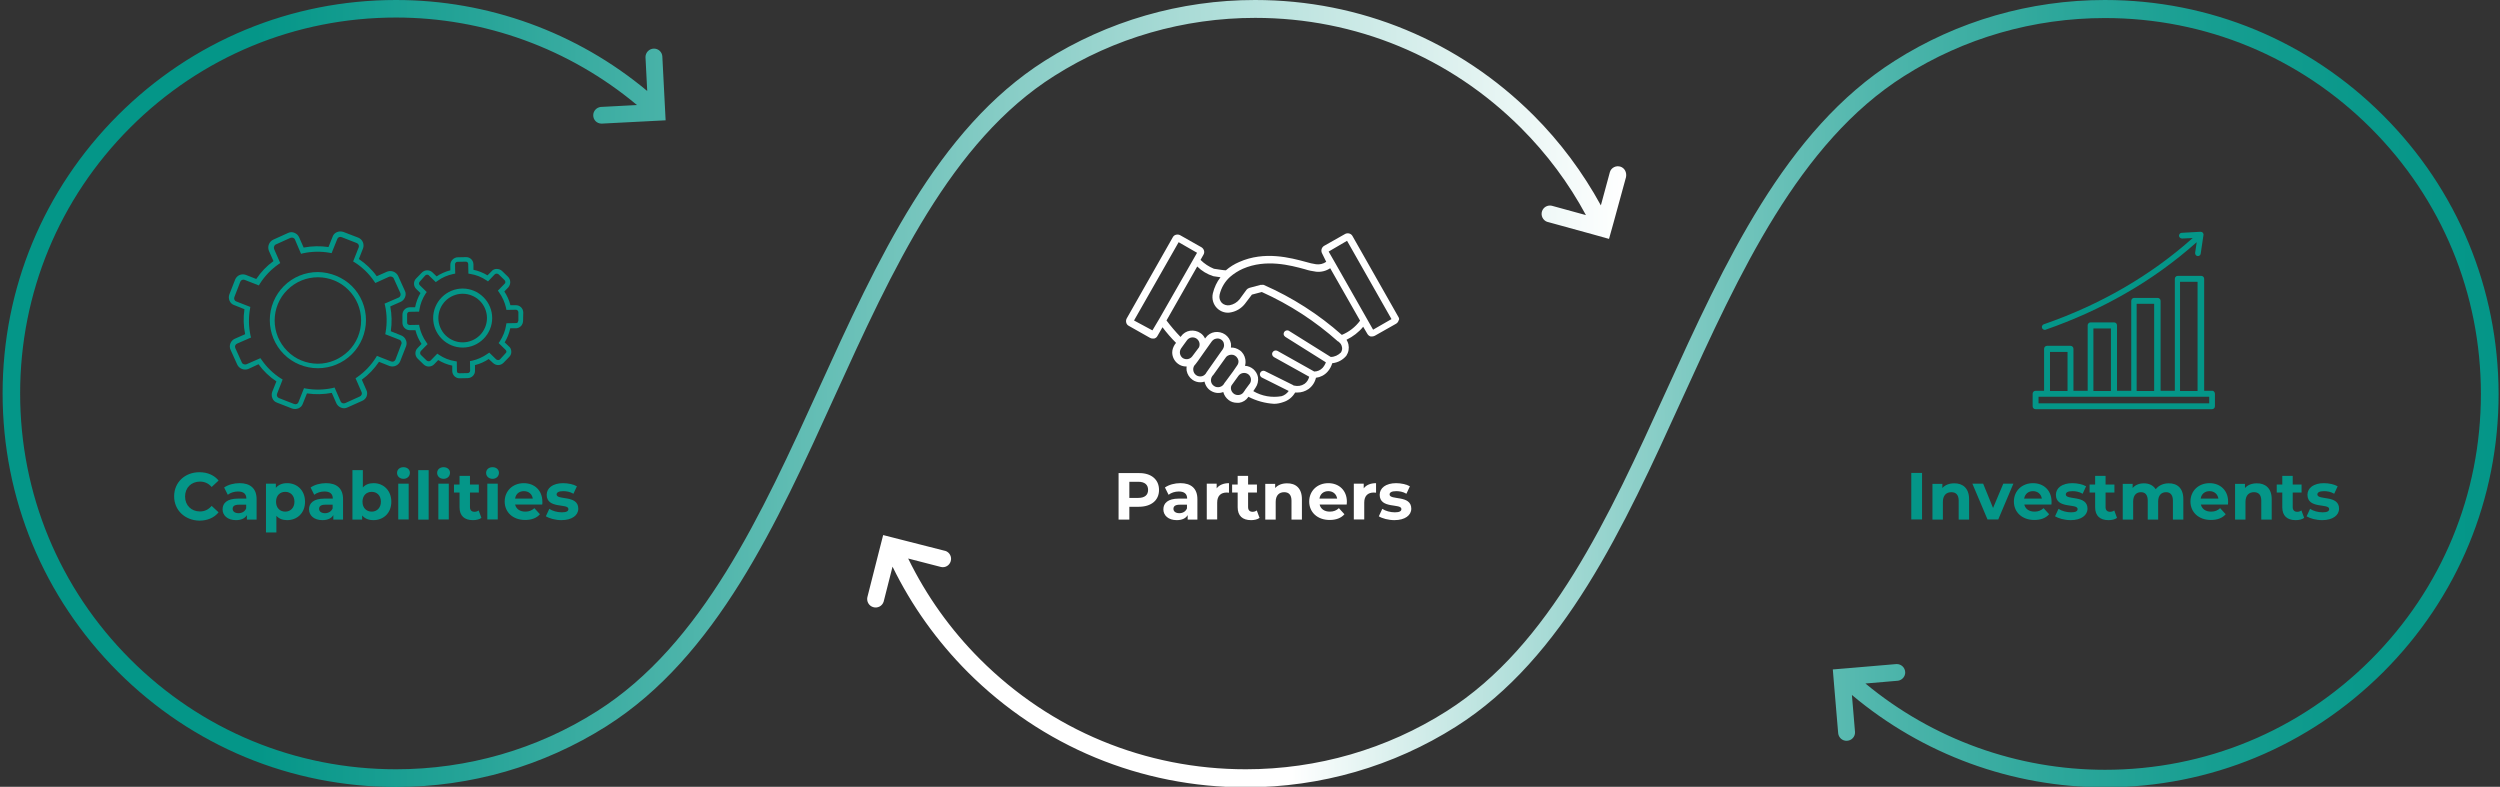
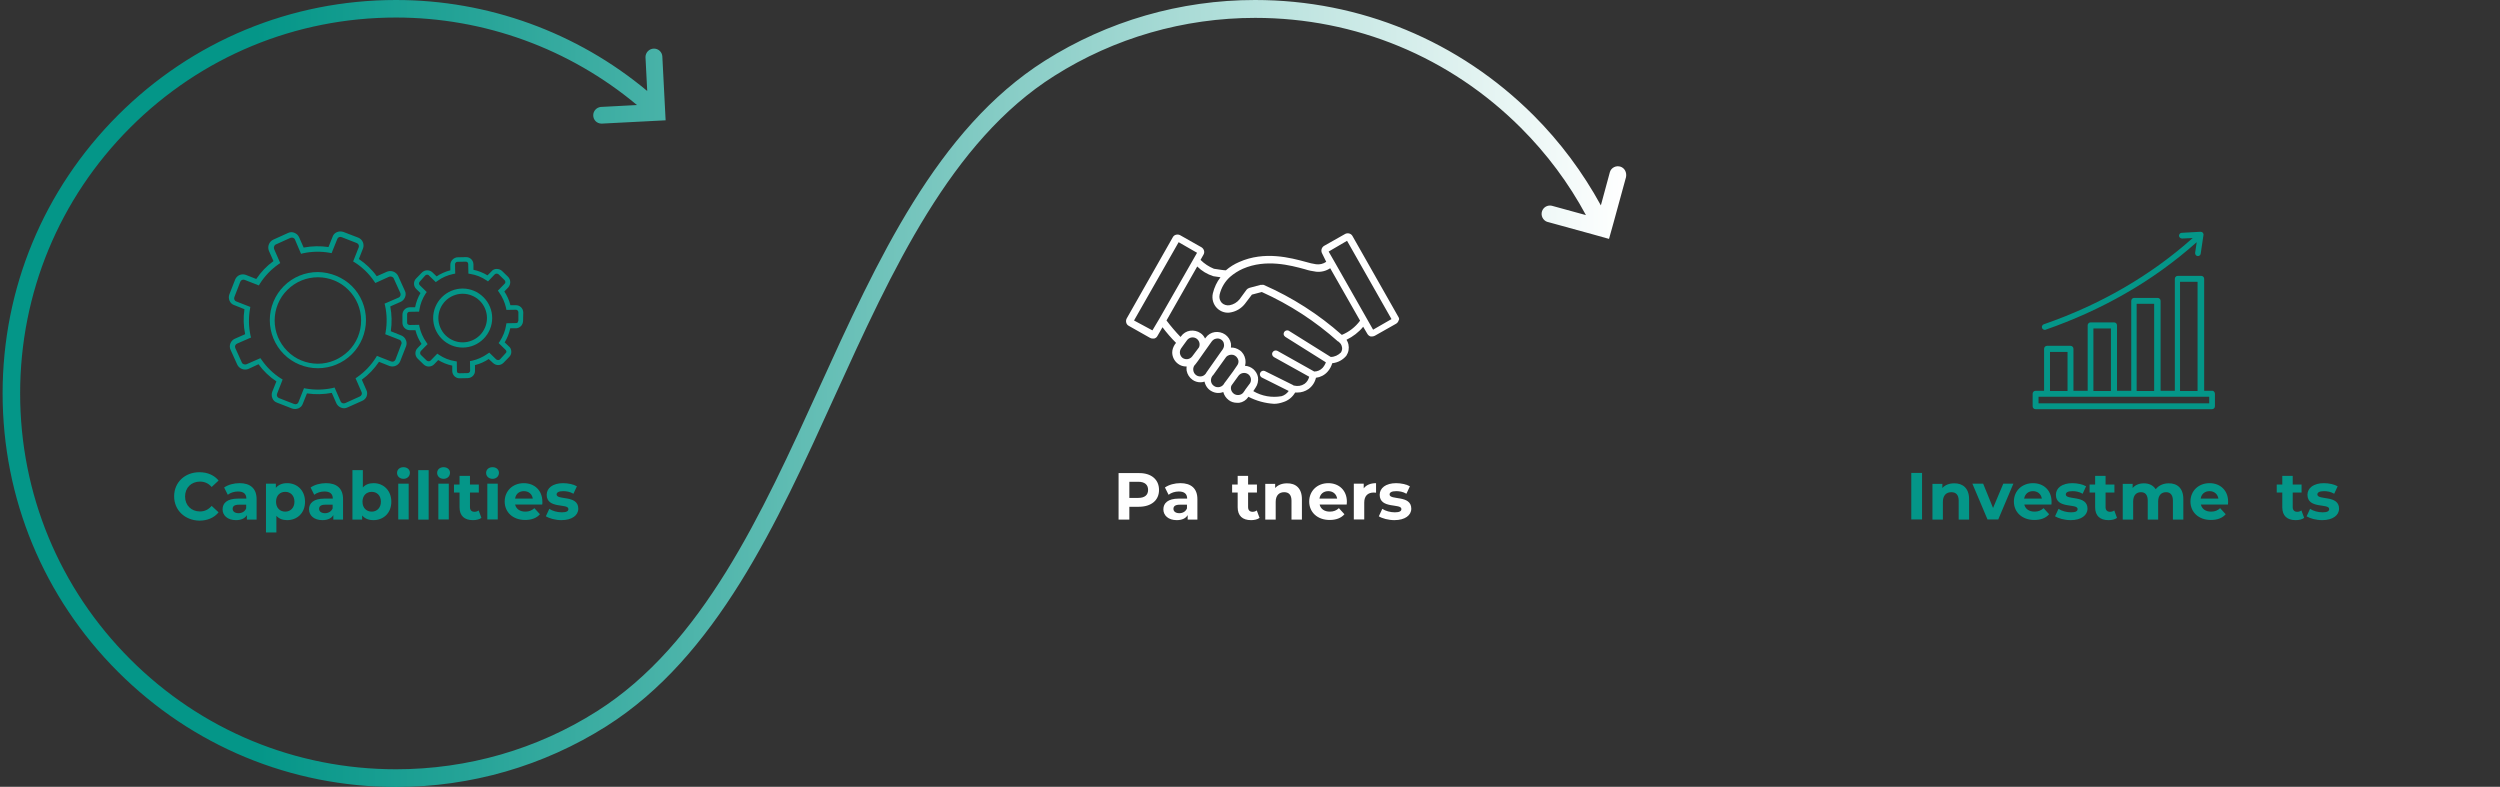
<svg xmlns="http://www.w3.org/2000/svg" version="1.1" id="Layer_1" x="0px" y="0px" viewBox="0 0 1440 453.2" style="enable-background:new 0 0 1440 453.2;" xml:space="preserve">
  <rect x="0" y="0" width="1440" height="453.2" fill="#333333" stroke="none" />
  <style type="text/css">
	.st0{fill:none;}
	.st1{enable-background:new    ;}
	.st2{fill:#049688;}
	.st3{fill:#FFFFFF;}
	.st4{fill:url(#SVGID_1_);}
	.st5{fill:url(#SVGID_00000168114162756036126760000014542938976982692505_);}
	.st6{fill-rule:evenodd;clip-rule:evenodd;fill:#049688;}
</style>
  <rect y="270.8" class="st0" width="433.4" height="41.7" />
  <g class="st1">
    <path class="st2" d="M100.3,285.9c0-8.1,6.2-13.9,14.6-13.9c4.6,0,8.5,1.7,11,4.8l-4,3.7c-1.8-2.1-4.1-3.1-6.7-3.1   c-5,0-8.6,3.5-8.6,8.6s3.6,8.6,8.6,8.6c2.7,0,4.9-1.1,6.7-3.2l4,3.7c-2.5,3.1-6.4,4.8-11.1,4.8   C106.5,299.7,100.3,293.9,100.3,285.9z" />
    <path class="st2" d="M147.8,287.5v11.8h-5.6v-2.6c-1.1,1.9-3.3,2.9-6.3,2.9c-4.8,0-7.7-2.7-7.7-6.2c0-3.6,2.6-6.2,8.9-6.2h4.8   c0-2.6-1.5-4.1-4.8-4.1c-2.2,0-4.4,0.7-5.9,1.9l-2.1-4.2c2.3-1.6,5.6-2.5,8.9-2.5C144.1,278.3,147.8,281.3,147.8,287.5z    M141.8,292.8v-2.1h-4.1c-2.8,0-3.7,1-3.7,2.4c0,1.5,1.3,2.5,3.4,2.5C139.4,295.6,141.1,294.6,141.8,292.8z" />
    <path class="st2" d="M175.7,289c0,6.5-4.5,10.6-10.3,10.6c-2.6,0-4.7-0.8-6.2-2.5v9.6h-6v-28.1h5.7v2.4c1.5-1.8,3.7-2.7,6.5-2.7   C171.2,278.3,175.7,282.5,175.7,289z M169.6,289c0-3.6-2.3-5.7-5.3-5.7c-3,0-5.3,2.1-5.3,5.7c0,3.6,2.3,5.7,5.3,5.7   C167.3,294.7,169.6,292.5,169.6,289z" />
    <path class="st2" d="M197.6,287.5v11.8H192v-2.6c-1.1,1.9-3.3,2.9-6.3,2.9c-4.8,0-7.7-2.7-7.7-6.2c0-3.6,2.6-6.2,8.9-6.2h4.8   c0-2.6-1.5-4.1-4.8-4.1c-2.2,0-4.4,0.7-5.9,1.9l-2.1-4.2c2.3-1.6,5.6-2.5,8.9-2.5C193.9,278.3,197.6,281.3,197.6,287.5z    M191.6,292.8v-2.1h-4.1c-2.8,0-3.7,1-3.7,2.4c0,1.5,1.3,2.5,3.4,2.5C189.2,295.6,190.9,294.6,191.6,292.8z" />
    <path class="st2" d="M225.4,289c0,6.5-4.5,10.6-10.3,10.6c-2.8,0-5-0.9-6.5-2.7v2.4H203v-28.5h6v10c1.5-1.7,3.6-2.5,6.2-2.5   C220.9,278.3,225.4,282.5,225.4,289z M219.4,289c0-3.6-2.3-5.7-5.3-5.7c-3,0-5.3,2.1-5.3,5.7c0,3.6,2.3,5.7,5.3,5.7   C217.1,294.7,219.4,292.5,219.4,289z" />
    <path class="st2" d="M228.7,272.4c0-1.9,1.5-3.3,3.7-3.3s3.7,1.4,3.7,3.2c0,2-1.5,3.5-3.7,3.5S228.7,274.3,228.7,272.4z    M229.4,278.6h6v20.6h-6V278.6z" />
    <path class="st2" d="M240.9,270.8h6v28.5h-6V270.8z" />
    <path class="st2" d="M251.8,272.4c0-1.9,1.5-3.3,3.7-3.3s3.7,1.4,3.7,3.2c0,2-1.5,3.5-3.7,3.5S251.8,274.3,251.8,272.4z    M252.5,278.6h6v20.6h-6V278.6z" />
    <path class="st2" d="M277.3,298.3c-1.2,0.9-3,1.3-4.9,1.3c-4.9,0-7.7-2.5-7.7-7.4v-8.5h-3.2v-4.6h3.2v-5h6v5h5.1v4.6h-5.1v8.4   c0,1.8,1,2.7,2.6,2.7c0.9,0,1.8-0.3,2.4-0.8L277.3,298.3z" />
    <path class="st2" d="M280,272.4c0-1.9,1.5-3.3,3.7-3.3s3.7,1.4,3.7,3.2c0,2-1.5,3.5-3.7,3.5S280,274.3,280,272.4z M280.7,278.6h6   v20.6h-6V278.6z" />
    <path class="st2" d="M312.3,290.6h-15.6c0.6,2.6,2.8,4.1,5.9,4.1c2.2,0,3.8-0.7,5.2-2l3.2,3.5c-1.9,2.2-4.8,3.3-8.5,3.3   c-7.1,0-11.8-4.5-11.8-10.6c0-6.2,4.7-10.6,11-10.6c6.1,0,10.7,4.1,10.7,10.7C312.5,289.5,312.4,290.1,312.3,290.6z M296.7,287.2   h10.2c-0.4-2.6-2.4-4.3-5.1-4.3C299,282.9,297.1,284.5,296.7,287.2z" />
    <path class="st2" d="M314.4,297.4l2-4.3c1.8,1.2,4.6,2,7.2,2c2.8,0,3.8-0.7,3.8-1.9c0-3.4-12.5,0.1-12.5-8.2c0-3.9,3.5-6.7,9.5-6.7   c2.8,0,6,0.7,7.9,1.8l-2,4.3c-2-1.2-4.1-1.5-5.9-1.5c-2.7,0-3.8,0.8-3.8,1.9c0,3.5,12.5,0.1,12.5,8.2c0,3.8-3.6,6.6-9.7,6.6   C319.9,299.6,316.4,298.6,314.4,297.4z" />
  </g>
  <rect x="510.7" y="270.8" class="st0" width="433.4" height="41.7" />
  <g class="st1">
    <path class="st3" d="M667.6,282.2c0,6-4.5,9.7-11.7,9.7h-5.4v7.4h-6.2v-26.8H656C663.1,272.4,667.6,276.2,667.6,282.2z    M661.3,282.2c0-3-1.9-4.7-5.7-4.7h-5.1v9.3h5.1C659.4,286.8,661.3,285.1,661.3,282.2z" />
    <path class="st3" d="M689.7,287.5v11.8h-5.6v-2.6c-1.1,1.9-3.3,2.9-6.3,2.9c-4.8,0-7.7-2.7-7.7-6.2c0-3.6,2.6-6.2,8.9-6.2h4.8   c0-2.6-1.5-4.1-4.8-4.1c-2.2,0-4.4,0.7-5.9,1.9l-2.1-4.2c2.3-1.6,5.6-2.5,8.9-2.5C686,278.3,689.7,281.3,689.7,287.5z M683.7,292.8   v-2.1h-4.1c-2.8,0-3.7,1-3.7,2.4c0,1.5,1.3,2.5,3.4,2.5C681.3,295.6,683,294.6,683.7,292.8z" />
-     <path class="st3" d="M707.9,278.3v5.5c-0.5,0-0.9-0.1-1.3-0.1c-3.3,0-5.5,1.8-5.5,5.8v9.7h-6v-20.6h5.7v2.7   C702.2,279.4,704.7,278.3,707.9,278.3z" />
    <path class="st3" d="M725.5,298.3c-1.2,0.9-3,1.3-4.9,1.3c-4.9,0-7.7-2.5-7.7-7.4v-8.5h-3.2v-4.6h3.2v-5h6v5h5.1v4.6h-5.1v8.4   c0,1.8,1,2.7,2.6,2.7c0.9,0,1.8-0.3,2.4-0.8L725.5,298.3z" />
    <path class="st3" d="M749.9,287.5v11.8h-6v-10.9c0-3.3-1.5-4.9-4.2-4.9c-2.9,0-4.9,1.8-4.9,5.6v10.2h-6v-20.6h5.7v2.4   c1.6-1.8,4-2.7,6.8-2.7C746.3,278.3,749.9,281.2,749.9,287.5z" />
    <path class="st3" d="M775.7,290.6h-15.6c0.6,2.6,2.8,4.1,5.9,4.1c2.2,0,3.8-0.7,5.2-2l3.2,3.5c-1.9,2.2-4.8,3.3-8.5,3.3   c-7.1,0-11.8-4.5-11.8-10.6c0-6.2,4.7-10.6,11-10.6c6.1,0,10.7,4.1,10.7,10.7C775.8,289.5,775.7,290.1,775.7,290.6z M760,287.2   h10.2c-0.4-2.6-2.4-4.3-5.1-4.3C762.4,282.9,760.4,284.5,760,287.2z" />
    <path class="st3" d="M792.6,278.3v5.5c-0.5,0-0.9-0.1-1.3-0.1c-3.3,0-5.5,1.8-5.5,5.8v9.7h-6v-20.6h5.7v2.7   C786.9,279.4,789.4,278.3,792.6,278.3z" />
    <path class="st3" d="M794.2,297.4l2-4.3c1.8,1.2,4.6,2,7.2,2c2.8,0,3.8-0.7,3.8-1.9c0-3.4-12.5,0.1-12.5-8.2c0-3.9,3.5-6.7,9.5-6.7   c2.8,0,6,0.7,7.9,1.8l-2,4.3c-2-1.2-4.1-1.5-5.9-1.5c-2.7,0-3.8,0.8-3.8,1.9c0,3.5,12.5,0.1,12.5,8.2c0,3.8-3.6,6.6-9.7,6.6   C799.7,299.6,796.1,298.6,794.2,297.4z" />
  </g>
  <rect x="1006.6" y="270.8" class="st0" width="433.4" height="41.7" />
  <g class="st1">
    <path class="st2" d="M1100.9,272.4h6.2v26.8h-6.2V272.4z" />
    <path class="st2" d="M1134.2,287.5v11.8h-6v-10.9c0-3.3-1.5-4.9-4.2-4.9c-2.9,0-4.9,1.8-4.9,5.6v10.2h-6v-20.6h5.7v2.4   c1.6-1.8,4-2.7,6.8-2.7C1130.5,278.3,1134.2,281.2,1134.2,287.5z" />
    <path class="st2" d="M1159.7,278.6l-8.7,20.6h-6.2l-8.7-20.6h6.2l5.7,14l5.9-14H1159.7z" />
    <path class="st2" d="M1181.6,290.6H1166c0.6,2.6,2.8,4.1,5.9,4.1c2.2,0,3.8-0.7,5.2-2l3.2,3.5c-1.9,2.2-4.8,3.3-8.5,3.3   c-7.1,0-11.8-4.5-11.8-10.6c0-6.2,4.7-10.6,11-10.6c6.1,0,10.7,4.1,10.7,10.7C1181.7,289.5,1181.7,290.1,1181.6,290.6z    M1165.9,287.2h10.2c-0.4-2.6-2.4-4.3-5.1-4.3C1168.3,282.9,1166.4,284.5,1165.9,287.2z" />
    <path class="st2" d="M1183.7,297.4l2-4.3c1.8,1.2,4.6,2,7.2,2c2.8,0,3.8-0.7,3.8-1.9c0-3.4-12.5,0.1-12.5-8.2   c0-3.9,3.5-6.7,9.5-6.7c2.8,0,6,0.7,7.9,1.8l-2,4.3c-2-1.2-4.1-1.5-5.9-1.5c-2.7,0-3.8,0.8-3.8,1.9c0,3.5,12.5,0.1,12.5,8.2   c0,3.8-3.6,6.6-9.7,6.6C1189.2,299.6,1185.7,298.6,1183.7,297.4z" />
    <path class="st2" d="M1219.4,298.3c-1.2,0.9-3,1.3-4.9,1.3c-4.9,0-7.7-2.5-7.7-7.4v-8.5h-3.2v-4.6h3.2v-5h6v5h5.1v4.6h-5.1v8.4   c0,1.8,1,2.7,2.6,2.7c0.9,0,1.8-0.3,2.4-0.8L1219.4,298.3z" />
    <path class="st2" d="M1257.6,287.5v11.8h-6v-10.9c0-3.3-1.5-4.9-3.9-4.9c-2.7,0-4.6,1.7-4.6,5.4v10.4h-6v-10.9   c0-3.3-1.4-4.9-3.9-4.9c-2.6,0-4.5,1.7-4.5,5.4v10.4h-6v-20.6h5.7v2.4c1.5-1.8,3.8-2.7,6.5-2.7c2.9,0,5.3,1.1,6.8,3.4   c1.6-2.1,4.3-3.4,7.4-3.4C1254.1,278.3,1257.6,281.2,1257.6,287.5z" />
    <path class="st2" d="M1283.3,290.6h-15.6c0.6,2.6,2.8,4.1,5.9,4.1c2.2,0,3.8-0.7,5.2-2l3.2,3.5c-1.9,2.2-4.8,3.3-8.5,3.3   c-7.1,0-11.8-4.5-11.8-10.6c0-6.2,4.7-10.6,11-10.6c6.1,0,10.7,4.1,10.7,10.7C1283.4,289.5,1283.3,290.1,1283.3,290.6z    M1267.6,287.2h10.2c-0.4-2.6-2.4-4.3-5.1-4.3C1270,282.9,1268,284.5,1267.6,287.2z" />
-     <path class="st2" d="M1308.5,287.5v11.8h-6v-10.9c0-3.3-1.5-4.9-4.2-4.9c-2.9,0-4.9,1.8-4.9,5.6v10.2h-6v-20.6h5.7v2.4   c1.6-1.8,4-2.7,6.8-2.7C1304.8,278.3,1308.5,281.2,1308.5,287.5z" />
    <path class="st2" d="M1327.2,298.3c-1.2,0.9-3,1.3-4.9,1.3c-4.9,0-7.7-2.5-7.7-7.4v-8.5h-3.2v-4.6h3.2v-5h6v5h5.1v4.6h-5.1v8.4   c0,1.8,1,2.7,2.6,2.7c0.9,0,1.8-0.3,2.4-0.8L1327.2,298.3z" />
    <path class="st2" d="M1328.6,297.4l2-4.3c1.8,1.2,4.6,2,7.2,2c2.8,0,3.8-0.7,3.8-1.9c0-3.4-12.5,0.1-12.5-8.2   c0-3.9,3.5-6.7,9.5-6.7c2.8,0,6,0.7,7.9,1.8l-2,4.3c-2-1.2-4.1-1.5-5.9-1.5c-2.7,0-3.8,0.8-3.8,1.9c0,3.5,12.5,0.1,12.5,8.2   c0,3.8-3.6,6.6-9.7,6.6C1334,299.6,1330.5,298.6,1328.6,297.4z" />
  </g>
  <linearGradient id="SVGID_1_" gradientUnits="userSpaceOnUse" x1="936.706" y1="229.35" x2="1.5" y2="229.35" gradientTransform="matrix(1 0 0 -1 0 456)">
    <stop offset="0" style="stop-color:#FFFFFF" />
    <stop offset="3.179264e-02" style="stop-color:#F5FBFA" />
    <stop offset="0.439" style="stop-color:#75C5BD" />
    <stop offset="0.717" style="stop-color:#24A397" />
    <stop offset="0.844" style="stop-color:#049688" />
  </linearGradient>
  <path class="st4" d="M933.4,96c-2.5-0.8-5.3,0.5-6.1,3.1c0,0.1-3.1,11.4-5.2,19.2c-10.4-19-23.4-36.5-38.8-51.9  C840.4,23.6,783.5,0,722.9,0c-43,0-84.9,12.1-121.1,35c-62.1,39.3-96.6,115.1-130,188.5c-33.1,72.7-67.3,147.8-128,186.2  c-34.5,21.9-74.5,33.4-115.7,33.4c-57.8,0-112.2-22.5-153.1-63.4s-63.4-95.3-63.4-153.1S34.1,114.4,75,73.5s95.3-63.4,153.1-63.4  C279,10.1,328,28,366.9,60.5L346,61.6c-2.4,0.3-4.3,2.3-4.3,4.8c0,2.7,2.1,4.8,4.8,4.8h0.1l27.1-1.4l9.7-0.5l-0.5-9.7l-1.4-27.2  c-0.2-2.5-2.3-4.4-4.8-4.4c-2.7,0-4.9,2.2-4.9,4.9c0,0.1,0.6,11.4,1,19.5C332.3,18.6,281.1,0,228.1,0C167.6,0,110.7,23.6,67.9,66.4  S1.5,166.1,1.5,226.6s23.6,117.5,66.4,160.3s99.7,66.4,160.3,66.4c43.1,0,84.9-12.1,121.1-35c63.2-40,98.1-116.5,131.7-190.5  c32.8-72,66.7-146.5,126.3-184.1c34.6-21.9,74.6-33.4,115.7-33.4c57.9,0,112.2,22.5,153.1,63.4c14.9,14.9,27.5,31.8,37.4,50.2  l-19.7-5.4c-2.4-0.5-4.8,0.8-5.6,3.2c-0.8,2.5,0.5,5.2,3,6.1h0.1l26.2,7.2l9.3,2.6l2.6-9.3l7.2-26.3C937.1,99.3,935.8,96.8,933.4,96  z" />
  <linearGradient id="SVGID_00000003083801014807123120000013614264871946760088_" gradientUnits="userSpaceOnUse" x1="1439.2" y1="229.25" x2="499.494" y2="229.25" gradientTransform="matrix(1 0 0 -1 0 456)">
    <stop offset="0" style="stop-color:#049688" />
    <stop offset="8.145079e-02" style="stop-color:#09988A" />
    <stop offset="0.174" style="stop-color:#169E91" />
    <stop offset="0.272" style="stop-color:#2DA79B" />
    <stop offset="0.373" style="stop-color:#4DB5AB" />
    <stop offset="0.478" style="stop-color:#76C6BE" />
    <stop offset="0.585" style="stop-color:#A8DBD6" />
    <stop offset="0.691" style="stop-color:#E2F3F1" />
    <stop offset="0.74" style="stop-color:#FFFFFF" />
  </linearGradient>
-   <path style="fill:url(#SVGID_00000003083801014807123120000013614264871946760088_);" d="M1372.6,66.4  C1329.8,23.6,1272.9,0,1212.4,0c-43.1,0-85,12.1-121,35c-63.2,40-98.1,116.5-131.8,190.5c-32.8,72-66.7,146.4-126.3,184.1  c-34.5,21.9-74.5,33.5-115.7,33.5c-57.9,0-112.2-22.5-153.1-63.4c-17-17-30.9-36.5-41.4-58l19,4.9c2.4,0.5,4.8-0.9,5.5-3.3  c0.8-2.5-0.6-5.2-3.1-6h-0.1l-26.3-6.7l-9.4-2.4l-2.4,9.4l-6.7,26.4c-0.5,2.4,0.8,4.9,3.3,5.7c2.6,0.8,5.3-0.6,6.1-3.2  c0-0.1,3.1-12.3,5.1-20.1c11,22.5,25.5,42.8,43.3,60.7c42.8,42.8,99.7,66.4,160.3,66.4c43,0,84.9-12.1,121-35  c62.1-39.3,96.7-115.1,130.1-188.5c33.1-72.6,67.3-147.8,128-186.2c34.5-21.9,74.5-33.4,115.7-33.4c57.8,0,112.2,22.5,153.1,63.4  s63.4,95.3,63.4,153.1s-22.5,112.2-63.4,153.1s-95.3,63.4-153.1,63.4c-50.5,0-99.3-17.6-138-49.7l18.8-1.6c2.4-0.4,4.2-2.5,4.1-4.9  c-0.1-2.7-2.3-4.7-4.9-4.7h-0.1l-27,2.3l-9.7,0.8l0.8,9.7l2.3,27.1c0.3,2.5,2.4,4.4,5,4.3c2.7-0.1,4.8-2.3,4.7-5  c0-0.1-1.1-13.4-1.8-21.4c40.8,34.3,92.3,53.2,145.8,53.2c60.5,0,117.4-23.6,160.3-66.4c42.8-42.8,66.4-99.7,66.4-160.3  C1439,166.1,1415.4,109.1,1372.6,66.4z" />
  <g>
    <path class="st2" d="M231.1,193.2l-6-2.4c0.7-4.7,0.6-9.6-0.3-14.3l5.9-2.6c1.2-0.5,2.1-1.5,2.6-2.7s0.5-2.6-0.1-3.7l-3.8-8.4   c-0.5-1.2-1.5-2.1-2.7-2.6s-2.6-0.5-3.8,0l-5.9,2.6c-2.8-3.9-6.3-7.2-10.3-9.9l2.4-6.1l0,0c0.9-2.5-0.3-5.2-2.7-6.2l-8.6-3.3   c-1.2-0.4-2.5-0.4-3.7,0.1s-2.1,1.4-2.5,2.6l-2.4,6c-4.7-0.7-9.6-0.6-14.3,0.3l-2.6-5.9l0,0c-0.5-1.2-1.5-2.1-2.7-2.6   s-2.5-0.5-3.7,0.1l-8.4,3.8c-1.2,0.5-2.1,1.5-2.6,2.7s-0.5,2.6,0,3.8l2.6,5.9c-3.9,2.8-7.2,6.3-9.9,10.3l-6.1-2.4l0,0   c-2.4-0.8-5,0.3-6,2.6l-3.4,8.7c-0.4,1.2-0.4,2.4,0.1,3.6c0.5,1.2,1.4,2.1,2.6,2.5l6,2.4c-0.7,4.8-0.6,9.6,0.4,14.4l-5.9,2.6   c-1.2,0.5-2.1,1.5-2.6,2.7s-0.4,2.6,0.1,3.7l3.8,8.4c0.5,1.2,1.5,2.1,2.7,2.6s2.6,0.5,3.8,0l5.8-2.7c2.8,3.9,6.3,7.2,10.3,9.9   l-2.4,6c-0.4,1.2-0.4,2.5,0.1,3.7s1.4,2.1,2.6,2.5l8.7,3.4c1.2,0.4,2.5,0.4,3.7-0.1s2.1-1.4,2.5-2.6l2.4-6   c4.7,0.7,9.6,0.6,14.3-0.3l2.6,5.9c0.5,1.2,1.5,2.1,2.7,2.6s2.5,0.5,3.7-0.1l8.5-3.8l0,0c1.2-0.5,2.2-1.5,2.6-2.7   c0.4-1.2,0.4-2.5-0.2-3.6l-2.6-5.9c3.9-2.8,7.2-6.3,9.9-10.3l6,2.4c2.5,0.9,5.2-0.3,6.2-2.7l3.4-8.7l0,0c0.4-1.1,0.4-2.4-0.1-3.5   C233.3,194.6,232.3,193.7,231.1,193.2L231.1,193.2z M231.1,198.4l-3.3,8.7c-0.4,1-1.5,1.5-2.5,1.1l-8.2-3.2l-0.6,1   c-2.8,4.4-6.4,8.2-10.7,11.2l-1,0.7l3.5,8l0,0c0.2,0.4,0.2,0.9,0,1.4s-0.6,0.9-1.1,1.1l-8.4,3.8c-1,0.4-2.2,0-2.6-1l-3.5-8   l-1.1,0.3l0,0c-5.1,1.1-10.3,1.2-15.4,0.3l-1.1-0.2l-3.2,8.1c-0.2,0.5-0.5,0.8-1,1s-1,0.2-1.5,0l-8.7-3.4l0,0   c-1-0.4-1.5-1.5-1.1-2.5l3.2-8.2l-1-0.6l0,0c-4.4-2.8-8.2-6.5-11.1-10.7l-0.7-1l-8,3.5l0,0c-0.5,0.2-1.1,0.2-1.6,0s-0.9-0.5-1.1-1   l-3.8-8.4c-0.4-1,0.1-2.1,1.1-2.5l8-3.5l-0.3-1.1c-1.1-5.1-1.2-10.3-0.3-15.4l0.2-1.1l-8.2-3.2c-0.5-0.2-0.8-0.5-1-1s-0.2-1,0-1.5   l3.4-8.8c0.4-1,1.5-1.5,2.5-1.1l8.2,3.2l0.6-1l0,0c2.8-4.4,6.4-8.2,10.7-11.2l1-0.7l-3.5-8c-0.2-0.5-0.2-1.1,0-1.6s0.5-0.9,1-1.1   l8.4-3.8c1-0.4,2.2,0,2.6,1l3.5,8.2l1.1-0.3l0,0c5.1-1.1,10.3-1.2,15.4-0.3l1.1,0.2l3.3-8.2c0.2-0.5,0.5-0.8,1-1s1-0.2,1.5,0   l8.7,3.4l0,0c1,0.4,1.5,1.5,1.1,2.5l-3.2,8.1l1,0.6c4.4,2.8,8.2,6.5,11.1,10.8l0.7,1l7.9-3.6c0.5-0.2,1.1-0.2,1.6,0s0.9,0.5,1.1,1   l3.8,8.4l0,0c0.4,1,0,2.2-1,2.6l-8.1,3.5l0.3,1.1l0,0c1.1,5.1,1.2,10.3,0.3,15.4l-0.2,1.1l8.2,3.2c0.5,0.2,0.8,0.5,1,1   C231.4,197.3,231.4,197.9,231.1,198.4L231.1,198.4z" />
    <path class="st2" d="M183.1,156.7c-7.4,0-14.4,2.9-19.6,8.1c-5.2,5.2-8.1,12.3-8.1,19.6s2.9,14.4,8.1,19.6   c5.2,5.2,12.3,8.1,19.6,8.1s14.4-2.9,19.6-8.1c5.2-5.2,8.1-12.3,8.1-19.6c0-7.4-2.9-14.4-8.1-19.6   C197.5,159.7,190.4,156.8,183.1,156.7L183.1,156.7z M183.1,209.5c-6.6,0-13-2.6-17.6-7.3c-4.7-4.7-7.3-11-7.3-17.6s2.6-13,7.3-17.6   c4.7-4.7,11-7.3,17.6-7.3s13,2.6,17.6,7.3c4.7,4.7,7.3,11,7.3,17.6s-2.6,13-7.3,17.6C196,206.8,189.7,209.5,183.1,209.5   L183.1,209.5z" />
    <path class="st2" d="M301.4,179.9c-0.1-2.3-1.9-4.1-4.2-4.1H294c-0.7-2.8-1.9-5.5-3.5-7.9l2.3-2.4l0,0c0.7-0.8,1.1-1.9,1.1-3   c0-1.2-0.5-2.3-1.3-3.1l-3.4-3.3l0,0c-0.8-0.8-2-1.2-3.1-1.2c-1.2,0-2.3,0.5-3,1.4l-2.3,2.3c-2.5-1.5-5.2-2.6-8.1-3.2v-3.2   c-0.1-2.3-1.9-4.1-4.2-4.1l-4.8,0.1c-1.1,0-2.2,0.5-3,1.3s-1.3,1.9-1.3,3v3.2c-2.8,0.7-5.5,1.9-7.9,3.5l-2.4-2.3   c-0.8-0.8-1.9-1.2-3-1.2c-1.2,0-2.3,0.5-3.1,1.3l-3.3,3.4l0,0c-1.7,1.7-1.6,4.5,0.1,6.1l2.4,2.3l0,0c-1.5,2.5-2.5,5.3-3.1,8.2h-3.2   c-2.3,0.1-4.1,2-4.1,4.3v4.8c0.1,2.3,2,4.1,4.3,4.1h3.2c0.7,2.8,1.9,5.5,3.5,7.9l-2.3,2.4c-1.7,1.7-1.6,4.5,0.1,6.1l3.4,3.3l0,0   c1.7,1.7,4.5,1.6,6.1-0.1l2.3-2.4c2.5,1.5,5.2,2.6,8.1,3.2v3.2c0.1,2.3,1.9,4.1,4.2,4.1l4.8-0.1l0,0c2.3-0.1,4.2-2,4.1-4.3v-3.2   c2.8-0.7,5.5-1.9,7.9-3.5l2.4,2.2c1.7,1.7,4.4,1.7,6.1,0l3.3-3.4l0,0c0.8-0.8,1.3-1.9,1.2-3.1c0-1.2-0.5-2.3-1.4-3l-2.4-2.3l0,0   c1.5-2.5,2.6-5.2,3.2-8.1h3.2l0,0c1.1,0,2.2-0.5,3-1.3s1.2-2,1.2-3.1L301.4,179.9z M298.2,185.7c-0.2,0.3-0.6,0.4-1,0.4l-5.5,0.1   l-0.2,1.2l0,0c-0.5,3.3-1.8,6.4-3.6,9.2l-0.7,1l4,3.9c0.3,0.3,0.5,0.6,0.5,1s-0.2,0.8-0.5,1L288,207c-0.3,0.3-0.7,0.4-1.1,0.4   s-0.8-0.2-1.1-0.4l-4-3.9l-1,0.7c-2.7,1.9-5.8,3.3-9,4l-1.1,0.2l0.1,5.5c0,0.7-0.6,1.4-1.4,1.4l-4.8,0.1l0,0c-0.4,0-0.7-0.1-1-0.3   s-0.4-0.6-0.4-1l-0.1-5.5L262,208c-3.3-0.5-6.4-1.8-9.1-3.6l-1-0.7l-3.9,4l0,0c-0.3,0.3-0.7,0.4-1.1,0.4c-0.4,0-0.8-0.2-1.1-0.4   l-3.4-3.3l0,0c-0.3-0.3-0.4-0.7-0.4-1.1s0.2-0.8,0.4-1.1l3.9-4l-0.7-1c-1.9-2.7-3.3-5.8-4-9l-0.2-1.1l-5.5,0.1   c-0.4,0-0.7-0.2-1-0.4s-0.4-0.6-0.4-1V181c0-0.8,0.6-1.4,1.4-1.4l5.5-0.1l0.2-1.2c0.5-3.2,1.7-6.3,3.5-9.1l0.7-1l-4-3.9l0,0   c-0.6-0.6-0.6-1.5,0-2.1l3.1-3.5c0.3-0.3,0.7-0.5,1.1-0.5c0.4,0,0.8,0.1,1,0.4l4,3.9l1-0.7l0,0c2.7-2,5.8-3.3,9.1-4l1.1-0.2   l-0.1-5.4c0-0.7,0.6-1.4,1.4-1.4l4.8-0.1c0.8,0,1.4,0.6,1.4,1.4l0.1,5.5l1.2,0.2l0,0c3.3,0.5,6.4,1.8,9.1,3.6l1,0.7l3.9-4.1   c0.3-0.3,0.7-0.4,1.1-0.4s0.8,0.2,1.1,0.4l3.4,3.3c0.3,0.3,0.5,0.7,0.5,1.1c0,0.4-0.1,0.8-0.4,1l-3.9,4l0.7,1c1.9,2.7,3.3,5.8,4,9   l0.2,1.1l5.5-0.1l0,0c0.7,0,1.3,0.6,1.4,1.4v4.8C298.4,185.1,298.3,185.4,298.2,185.7L298.2,185.7z" />
    <path class="st2" d="M266.5,166.2c-4.5,0-8.8,1.8-12,5c-3.2,3.2-5,7.5-5,12s1.8,8.8,5,12c3.2,3.2,7.5,5,12,5s8.8-1.8,12-5   s5-7.5,5-12s-1.8-8.8-5-12S271,166.2,266.5,166.2z M266.5,197.2c-3.7,0-7.3-1.5-9.9-4.1s-4.1-6.2-4.1-9.9s1.5-7.3,4.1-9.9   c2.6-2.6,6.2-4.1,9.9-4.1c3.7,0,7.3,1.5,9.9,4.1s4.1,6.2,4.1,9.9s-1.5,7.3-4.1,9.9C273.8,195.7,270.2,197.2,266.5,197.2   L266.5,197.2z" />
  </g>
  <path class="st3" d="M805.5,182.6L779,135.9c-0.8-1.4-2.6-1.9-4.1-1.2l-12.2,6.9l0,0c-1.5,0.9-2,2.8-1.2,4.3l2.4,4.9  c-1.7,1.2-3.8,1.7-5.9,1.4c-1.9-0.3-3.8-0.7-5.7-1.3c-8.9-2.4-23.9-6.5-38.5,0c-2.8,1.2-5.4,2.8-7.7,4.8c-1.3,0-4.1-0.5-6.9-0.9l0,0  c-2.9-1.2-5.5-2.9-7.7-5.1l1.7-3l0,0c0.9-1.5,0.3-3.4-1.2-4.3l-12.2-6.9c-0.7-0.4-1.6-0.5-2.4-0.3c-0.8,0.2-1.5,0.7-1.9,1.5  L649,183.4c-0.4,0.7-0.5,1.6-0.3,2.4c0.2,0.8,0.7,1.5,1.5,1.9l12.2,6.9c0.5,0.3,1,0.4,1.5,0.4c0.3,0,0.6,0,0.9,0  c0.8-0.2,1.5-0.7,1.9-1.5l2.9-5l0,0c2.4,3.2,5,6.2,7.8,9l-0.7,0.9c-0.9,1.4-1.5,3-1.5,4.6c0,2.6,1.3,5.1,3.4,6.6  c1.3,1,3,1.5,4.6,1.5h0.3c-0.1,0.8-0.1,1.6,0,2.4c0.4,2.1,1.6,4,3.3,5.2c1.3,1,3,1.5,4.6,1.5c0.8,0,1.6-0.1,2.4-0.4  c0.5,2.3,1.9,4.4,4,5.5c2.1,1.2,4.6,1.4,6.8,0.5c0.5,1.9,1.6,3.5,3.2,4.7c1.3,1,3,1.5,4.6,1.5h1.4c2.1-0.3,4-1.5,5.2-3.3v-0.2  c4.6,2.4,9.7,3.8,14.9,4.1c1.8,0,3.6-0.4,5.3-1c2.9-0.9,5.3-2.9,6.8-5.5h1.3c2.3,0,4.5-0.7,6.4-2c2.2-1.6,3.7-3.9,4.3-6.5  c2.5-0.3,4.9-1.5,6.6-3.4c1.3-1.4,2.2-3.1,2.8-5c3.2-0.3,6.1-1.9,8.1-4.3c1.3-2,1.7-4.3,1.2-6.6c-0.2-0.9-0.6-1.8-1.1-2.6  c3.7-1.8,7-4.3,9.6-7.5l2.4,4.1c0.4,0.7,1.1,1.3,1.9,1.5c0.3,0,0.6,0,0.9,0c0.5,0,1.1-0.2,1.5-0.4l12.2-6.9l0,0  c0.7-0.4,1.3-1.1,1.5-1.9C806.1,184,805.9,183.2,805.5,182.6L805.5,182.6z M667.9,183.4l-4.1,6.9l-10.6-5.7l25.7-45.1l10.6,6.1  L667.9,183.4z M686.7,205.3c-1.3,1.7-3.7,2.1-5.5,0.9c-1.7-1.3-2.1-3.7-0.9-5.5l1.5-2.1l1.9-2.6l0,0c1.3-1.8,3.8-2.2,5.6-0.9  c1.6,1.2,2.1,3.3,1.3,5L686.7,205.3z M695.5,213.7l-0.5,0.7l0,0c-0.5,1.1-1.5,2-2.6,2.3c-1.2,0.3-2.4,0.1-3.4-0.6  c-1-0.7-1.6-1.8-1.7-3.1c-0.1-1.2,0.4-2.4,1.3-3.2l1.5-2l3.3-4.7l4.4-6.2c0.6-0.9,1.5-1.6,2.5-1.8c1.1-0.3,2.2-0.1,3.1,0.5  c0.9,0.6,1.5,1.5,1.6,2.6c0.2,1-0.1,2.1-0.7,3l-1.5,2.1L695.5,213.7z M706.3,219.3l-1,1.3l0,0c-0.5,1.1-1.5,2-2.7,2.3  s-2.5,0.1-3.5-0.7c-1-0.7-1.6-1.9-1.6-3.1c0-1.2,0.5-2.4,1.4-3.2l7.3-10.2c1-1.2,2.6-1.6,4.1-1.3c1.5,0.4,2.6,1.6,3,3.1  c0.2,1,0,2.1-0.7,3l-2.4,3.5L706.3,219.3z M719.9,220.9l-2.6,3.5l-0.3,0.5l-1,1.4c-1.3,1.4-3.4,1.6-5,0.7c-1.6-1-2.4-2.9-1.8-4.7  l0.3-0.5l3.9-5.4l0,0c1.3-1.7,3.7-2.1,5.5-0.9c1.8,1.3,2.2,3.8,0.9,5.6L719.9,220.9z M772.4,203L772.4,203c-1.6,1.6-3.7,2.6-5.9,2.6  l-24-15c-0.9-0.6-2.2-0.3-2.8,0.6c-0.3,0.5-0.4,1-0.3,1.5c0.1,0.5,0.5,1,0.9,1.3l23.4,14.7l0,0c-0.4,1.2-1.1,2.3-1.9,3.2  c-1.2,1.3-3,2.1-4.8,2.1l-21.2-11.9c-1-0.5-2.2-0.2-2.8,0.8s-0.2,2.2,0.8,2.8l20.3,11.3l0,0c-0.4,1.6-1.3,3.1-2.7,4.1  c-1.8,1.2-3.9,1.5-6,1h-0.2c-0.1-0.1-0.3-0.2-0.4-0.3l-16.3-8.1l0,0c-1-0.4-2.1,0-2.6,1s-0.1,2.1,0.8,2.7l15.6,7.8l0,0  c-1,1.4-2.4,2.5-4.1,3c-5.6,1-11.4,0-16.3-2.9l1.3-2c1.2-1.7,1.7-3.9,1.4-6c-0.3-1.8-1.3-3.4-2.6-4.6c-1.4-1.2-3.1-1.9-4.9-2  c0.4-1.2,0.4-2.5,0.2-3.8c-0.4-2.1-1.5-4-3.3-5.2c-1.5-1-3.2-1.6-5-1.5c0.1-0.8,0.1-1.6,0-2.4c-0.4-2.1-1.6-3.9-3.3-5.1  c-1.7-1.2-3.9-1.7-6-1.4s-4,1.5-5.2,3.2l-0.4,0.5c-0.6-1.3-1.5-2.4-2.6-3.1c-1.7-1.2-3.9-1.7-6-1.4s-4,1.5-5.2,3.2l-0.3,0.4l0,0  c-2.9-3-5.6-6.2-8.1-9.5l17.7-31.1c2.6,2.6,5.8,4.5,9.3,5.6l4.1,0.6c-2.1,2.7-3.6,5.9-4.4,9.3c-0.7,3.1,0.2,6.3,2.4,8.5  c2.1,2.1,5.2,3.1,8.1,2.4c3.1-0.6,5.9-2.3,7.9-4.8l4.1-5.4l5.7-1.5c16,7.2,30.8,16.8,43.9,28.5h0.2c0.1,0.1,0.3,0.3,0.4,0.4  c0.8,0.6,1.4,1.5,1.6,2.5C773.3,200.7,773,202,772.4,203L772.4,203z M772.9,192.9L772.9,192.9c-13.4-11.9-28.6-21.6-45-28.8  c-0.4-0.1-0.8-0.1-1.1,0c-0.3,0-0.5,0-0.8,0l-6.3,1.7l0,0c-0.7,0.2-1.3,0.6-1.7,1.1l-4.1,5.6c-1.4,1.7-3.4,2.9-5.6,3.3  c-1.6,0.3-3.3-0.2-4.5-1.3c-1.2-1.3-1.7-3-1.3-4.8c0.9-3.9,3-7.5,6-10.2c2.2-1.9,4.7-3.5,7.4-4.7c13.3-5.8,27.4-2,35.8,0.3  c2.1,0.7,4.2,1.1,6.4,1.4c2.9,0.3,5.7-0.4,8.1-2l17.2,30.2l0,0C780.7,188.4,777,191.2,772.9,192.9L772.9,192.9z M790.9,189.9  l-3.8-6.7l-17.9-31.5l-3.9-6.8l10.6-6.2l25.6,45.1L790.9,189.9z" />
  <g>
    <g>
      <path class="st6" d="M1255.1,135.8c0-0.9,0.7-1.7,1.6-1.7l10.8-0.6c0.5,0,1,0.2,1.3,0.5c0.3,0.4,0.5,0.9,0.4,1.4l-1.6,10.7    c-0.1,0.8-0.8,1.4-1.6,1.4c-0.1,0-0.2,0-0.2,0c-0.9-0.1-1.5-1-1.4-1.9l0.9-6.1c-12.7,11.3-26.7,21.4-41.7,29.9    c-14,8-29.2,14.9-45.3,20.5c-0.2,0.1-0.4,0.1-0.5,0.1c-0.7,0-1.3-0.4-1.6-1.1c-0.3-0.9,0.2-1.8,1-2.1    c32.9-11.4,61.7-28.2,85.8-49.7l-6.1,0.3C1255.9,137.4,1255.2,136.7,1255.1,135.8L1255.1,135.8z M1275.8,226.8v7.2    c0,0.9-0.7,1.7-1.7,1.7h-101.6c-0.9,0-1.7-0.7-1.7-1.7v-7.2c0-0.9,0.7-1.7,1.7-1.7h4.9v-24.2c0-0.9,0.7-1.7,1.7-1.7h13.5    c0.9,0,1.7,0.7,1.7,1.7v24.2h8.2v-37.7c0-0.9,0.7-1.7,1.7-1.7h13.5c0.9,0,1.7,0.7,1.7,1.7v37.7h8.2v-51.8c0-0.9,0.7-1.7,1.7-1.7    h13.5c0.9,0,1.7,0.7,1.7,1.7v51.8h8.2v-64.5c0-0.9,0.7-1.7,1.7-1.7h13.5c0.9,0,1.7,0.7,1.7,1.7v64.5h4.9    C1275.1,225.2,1275.8,225.9,1275.8,226.8L1275.8,226.8z M1255.7,225.2h10.1v-62.9h-10.1V225.2z M1230.7,225.2h10.1V175h-10.1    V225.2z M1205.8,225.2h10.1v-36h-10.1V225.2z M1180.8,225.2h10.1v-22.5h-10.1V225.2z M1272.5,228.5h-98.3v3.8h98.3V228.5z" />
    </g>
  </g>
</svg>